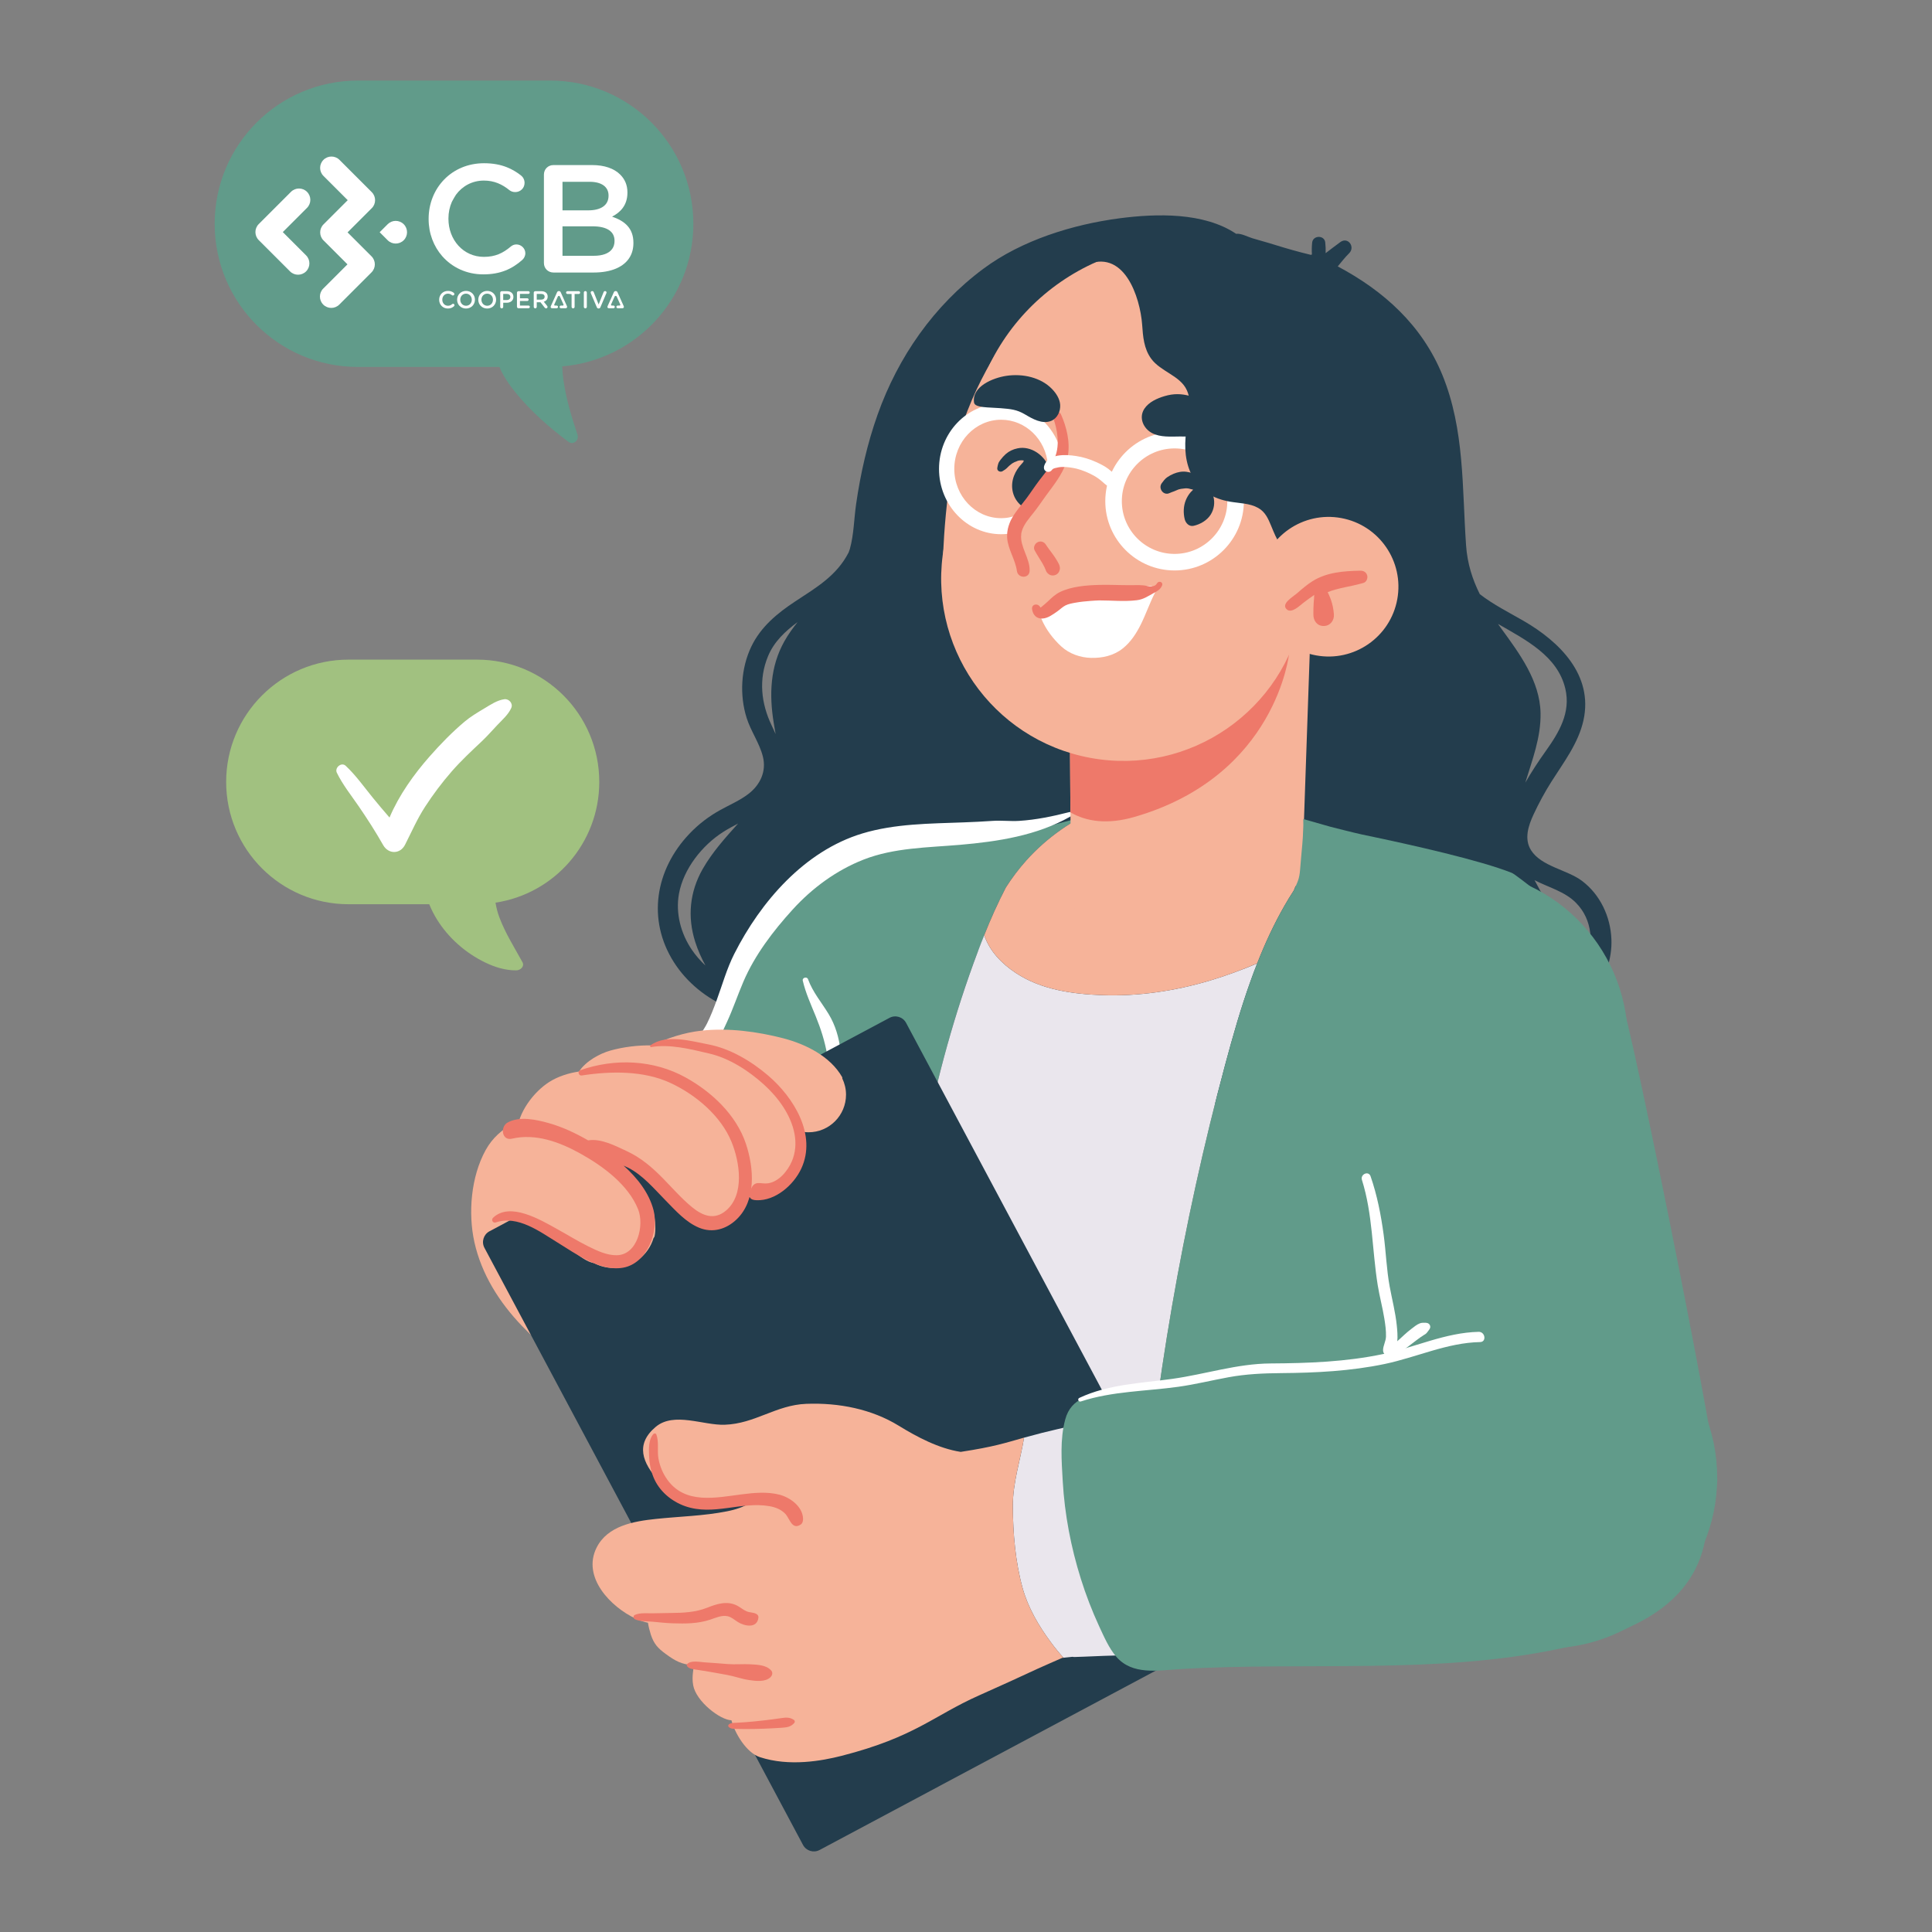
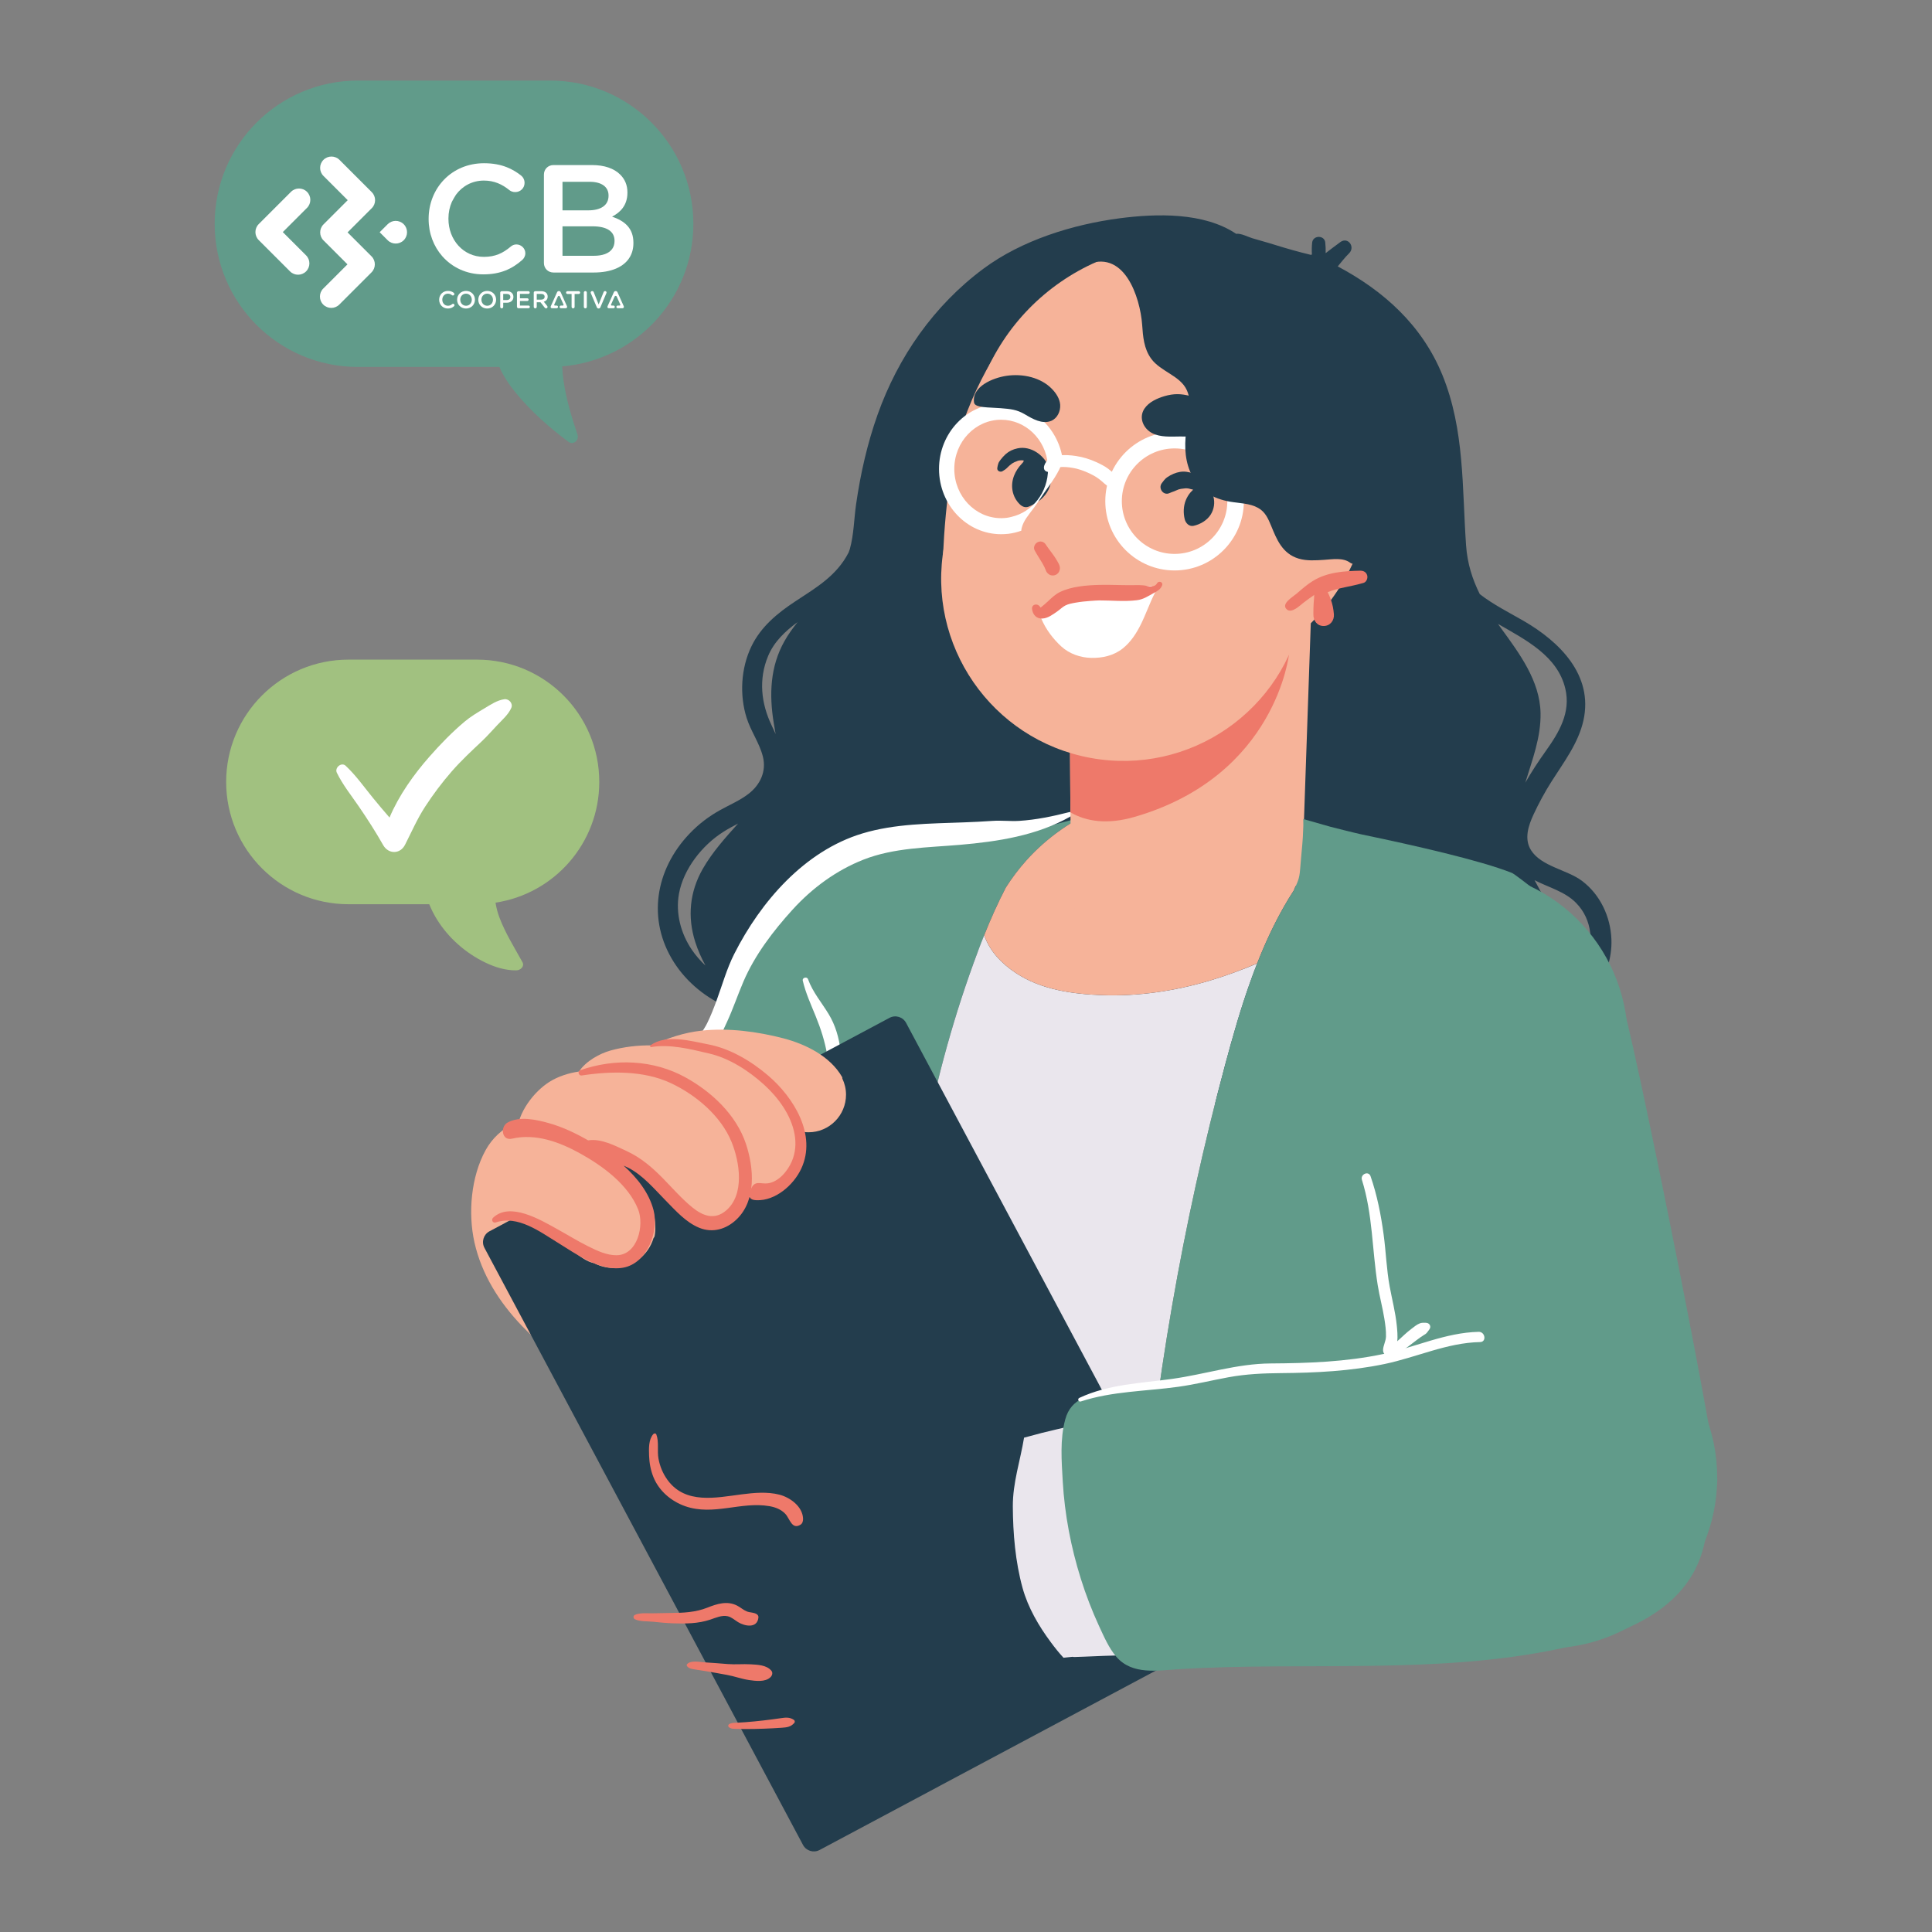
<svg xmlns="http://www.w3.org/2000/svg" viewBox="0 0 900 900">
  <rect x="0" y="0" width="900" height="900" fill="#808080" stroke="none" />
  <g id="a" />
  <g id="b">
    <g id="c">
      <g>
        <rect width="900" height="900" style="fill:none;" />
        <g>
          <path d="M736.915,410.315c-6.9-5.175-18.931-6.682-23.705-14.262-3.307-5.25-1.221-11.471,1.17-16.62,2.439-5.251,5.296-10.515,8.397-15.406,5.714-9.01,12.505-17.828,14.857-28.454,4.686-21.155-11.219-36.693-27.835-46.311-6.823-3.948-14.169-7.599-20.451-12.489-3.44-6.896-5.789-14.196-6.393-22.695-1.889-26.867-.617-53.85-11.024-79.367-9.483-23.243-27.368-39.24-48.762-50.612,1.735-2.082,3.392-4.24,5.319-6.129,2.929-2.929-.501-7.748-4.048-5.242-2.351,1.696-4.626,3.469-6.899,5.203,.039-1.657,0-3.353-.193-5.049-.425-3.431-5.705-3.354-6.091,.116-.193,1.85-.232,3.7-.116,5.551-.193,.039-.308,.076-.424,.192-5.782-1.387-11.487-3.006-17.153-4.779-3.392-1.08-6.861-1.966-10.253-3.007-2.043-.617-5.204-2.351-7.478-2.042-15.072-10.1-37.121-9.444-54.12-7.248-21.894,2.853-45.716,10.215-63.602,23.514-23.051,17.114-39.742,41.09-49.301,67.996-4.78,13.452-7.941,27.446-9.984,41.553-1.002,6.899-1.04,14.262-2.929,21.008-.159,.557-.389,1.08-.573,1.625-5.566,10.84-14.992,16.284-24.897,22.812-8.338,5.495-16.006,11.81-20.416,20.986-4.877,10.148-5.575,22.673-2.173,33.349,1.976,6.201,5.976,11.655,7.552,17.975,1.714,6.87-1.267,13.15-6.742,17.351-3.994,3.065-8.671,5.042-13.051,7.464-5.449,3.013-10.161,6.604-14.458,11.124-15.911,16.736-19.807,40.032-7.196,59.84,5.999,9.421,15.246,16.916,25.566,21.132,.972,.397,1.944,.7,2.917,1.016,1.607,2.645,2.999,5.411,3.938,8.436,2.583,8.249,.578,18.54,6.746,25.402,8.828,9.868,24.978,12.45,37.467,12.181,16.498-.347,32.341-5.32,48.376-8.557,18.349-3.701,36.928-6.091,55.43-8.712,10.947-1.581,21.856-3.469,32.687-5.551,5.975,1.966,11.757,4.433,17.423,7.363,13.03,6.746,24.71,15.804,37.544,22.974,22.319,12.489,46.526,18.271,71.891,12.875,16.652-3.509,33.766-8.828,48.376-17.809,6.476-4.009,13.53-9.521,16.073-17.037,2.275-6.669-.193-13.068-3.7-18.811,2.66-1.851,5.137-3.991,7.35-6.362,.246,.193,.514,.37,.814,.515,8.992,4.326,16.73-7.54,20.441-14.127,4.437-7.875,7.748-16.524,7.377-25.678-.426-10.526-5.236-20.813-13.746-27.194Zm-379.107-104.703c2.804-6.734,8.025-11.602,13.754-15.826-2.242,2.792-4.343,5.693-6.116,8.852-6.707,11.872-7.17,24.94-5.012,38.122,.282,1.716,.586,3.444,.874,5.175-.567-1.303-1.172-2.608-1.803-3.918-4.974-10.317-6.202-21.589-1.697-32.406Zm-35.466,136.909c-5.183-7.611-7.716-17.096-6.043-26.235,2.112-11.535,10.8-22.506,20.557-28.715,2.247-1.43,4.612-2.695,6.982-3.947-6.019,6.695-12.053,13.404-16.514,21.211-6.052,10.678-7.17,22.241-3.469,33.922,1.22,3.835,2.861,7.513,4.781,11.04-2.362-2.209-4.494-4.635-6.293-7.276Zm375.5-151.868c13.024,7.482,27.762,14.961,31.342,30.152,2.633,11.172-2.938,20.404-9.199,29.184-3.3,4.627-6.527,9.527-9.435,14.596,3.24-10.649,7.331-21.089,7.096-32.448-.308-15.033-9.868-27.754-18.386-39.472-.489-.673-.944-1.341-1.419-2.011Zm40.727,159c-1.846,4.574-4.205,8.947-7.246,12.841-.367,.47-.783,.871-1.179,1.299,1.504-4.054,2.299-8.368,2.034-12.856-.733-13.106-8.519-24.901-14.686-36.041-.889-1.61-1.769-3.234-2.632-4.871,6.573,3.399,14.101,5.231,19.364,10.61,7.718,7.888,8.295,19.237,4.345,29.018Z" style="fill:#233d4d;" />
          <path d="M639.615,232.791c-10.004,54.544-51.955,89.887-106.499,79.884-54.544-10.004-90.651-62.329-80.649-116.873,10.004-54.544,62.33-90.651,116.873-80.649,54.544,10.004,80.278,63.094,70.275,117.638Z" style="fill:#f6b399;" />
          <path d="M390.44,523.118c-4.562,16.681-7.309,35.176-16.784,49.964-3.512,5.47-7.201,11.572-13.531,14.027-6.2,2.403-13.236,1.746-19.598,.525-7.311-1.387-14.365-3.783-21.443-6.067-6.454-2.069-14.331-3.578-20.17-7.21-5.831-3.669-5.114-8.799-2.74-14.477,3.241-7.856,6.36-15.7,9.894-23.453,7.796-17.045,15.562-34.137,23.756-51.017,12.503-25.846,24.522-54.006,45.143-74.543,.141-.286,.319-.563,.602-.777,.146-.126,.312-.169,.458-.295,1.652-1.614,3.37-3.174,5.156-4.681,1.028-.921,2.312,.619,1.359,1.557-.723,.79-1.409,1.588-2.132,2.378,6.226,1.664,12.593,13.418,14.517,17.463,6.507,13.834,6.061,29.908,4.342,44.76-1.995,17.395-4.181,34.947-8.828,51.846Z" style="fill:#619b8a;" />
          <path d="M519.389,373.733c-2.159,.771-4.279,1.581-6.283,2.429-13.299,5.55-25.364,13.915-35.001,24.669-3.469,3.893-6.63,8.018-9.444,12.412-4.934,9.483-9.02,19.119-12.836,29.179-21.663,57.281-32.61,118.069-36.542,179.088-2.351,35.887-1.812,72.121,2.505,107.892-3.314,.116-6.321,.193-8.981,.27-7.324,.153-12.18,.116-13.838-.232-12.45-2.505-3.7-160.547-.848-207.535-21.47-14.224-35.694-38.623-35.694-66.339,0-66.995,56.502-69.095,119.796-69.403,2.698,0,25.504-6.855,28.241-6.816,4.356,.038-7.419-6.464-3.102-6.272,4.047,.193,8.056,.386,12.026,.655Z" style="fill:#619b8a;" />
          <path d="M498.14,378.306c-7.671,1.964-15.459,3.595-23.381,4.089-4.15,.259-8.244-.292-12.455,.009-4.428,.316-8.863,.518-13.299,.686-15.795,.598-32.087,.569-47.34,5.184-26.893,8.138-47.314,31.745-59.643,56.136-3.454,6.834-5.525,14.325-8.155,21.495-1.345,3.668-2.752,7.332-4.49,10.834-1.646,3.316-4.171,6.08-5.212,9.634-.702,2.391,1.4,4.742,3.878,3.776,5.508-2.149,8.291-9.038,10.63-14.109,2.84-6.158,4.992-12.601,7.666-18.829,5.313-12.372,13.865-23.56,22.89-33.485,9.136-10.047,20.362-18.31,33.044-23.284,14.185-5.564,29.908-5.599,44.898-6.886,17.548-1.506,35.987-4.301,51.53-13.234,.931-.534,.712-2.341-.561-2.015Z" style="fill:#fff;" />
          <path d="M391.512,489.253c-.675-5.904-2.373-11.701-5.47-16.813-3.307-5.46-7.422-10.217-9.638-16.293-.491-1.346-2.779-.746-2.445,.681,1.341,5.751,3.8,11.094,6.014,16.541,2.409,5.926,4.256,11.647,5.361,17.973,1.029,5.896,1.195,11.747,1.359,17.715,.153,5.567,.697,11.248,3.333,16.258,.5,.951,2.022,.636,1.871-.521-1.548-11.775,.968-23.698-.385-35.541Z" style="fill:#fff;" />
          <path d="M585.65,448.822c-1.04,2.544-2.005,5.127-2.929,7.749-4.704,12.989-8.481,26.327-12.027,39.548-19.89,74.165-32.958,150.062-39.279,226.616-42.594,3.238-84.533,5.783-109.627,6.669-4.317-35.771-4.856-72.005-2.505-107.892,3.893-60.672,14.764-121.114,36.195-178.124,.116-.308,.232-.655,.346-.964,.848-2.273,1.735-4.548,2.66-6.784,2.545,7.478,8.172,13.299,14.802,17.654,11.795,7.786,26.366,9.791,40.243,10.293,16.883,.578,33.612-1.927,49.802-6.708,7.633-2.273,15.033-5.011,22.319-8.056Z" style="fill:#eae6ed;" />
          <path d="M606.196,401.796c-.347,4.664-1.696,8.904-3.469,12.99-1.619,2.505-3.045,4.819-4.356,7.131-4.934,8.635-9.097,17.616-12.721,26.867-7.285,3.083-14.686,5.821-22.319,8.094-16.19,4.781-32.919,7.286-49.802,6.708-13.877-.502-28.448-2.506-40.243-10.293-6.63-4.356-12.258-10.176-14.802-17.654,3.046-7.633,6.361-15.033,10.1-22.241,2.891-4.548,6.052-8.673,9.521-12.566,9.636-10.754,21.702-19.119,35.001-24.669,2.004-.848,4.124-1.658,6.283-2.429,30.375,1.927,59.092,5.975,79.483,8.056,5.011,5.513,7.864,12.528,7.324,20.006Z" style="fill:#f6b399;" />
          <path d="M610.783,285.384l-4.394,127.089-107.353,10.755s-.193-21.625-.385-44.791c-.193-25.325-.386-52.5-.347-55.083l22.203-7.478,90.277-30.492Z" style="fill:#f6b399;" />
          <path d="M600.53,304.35s-5.821,56.972-71.928,76.168c-12.605,3.662-22.396,2.274-29.95-2.082-.193-25.325-.386-52.5-.347-55.083l22.203-7.478,80.023-11.526Z" style="fill:#ee796a;" />
          <path d="M729.082,425.618l-54.042,279c-1.466,5.165-67.843,12.143-135.184,17.461-2.814,.232-5.627,.425-8.442,.655,6.321-76.553,19.389-152.451,39.279-226.616,6.823-25.441,14.532-51.228,27.677-74.202,1.311-2.312,2.736-4.626,4.279-6.977,1.85-4.24,2.657-5.364,3.004-10.028,.54-7.478,1.704-16.068,1.461-23.372l12.83,3.646s11.808,3.002,14.468,3.542c24.477,5.089,55.16,12.065,69.846,17.886,2.197,.848,23.707,18.425,24.825,19.004Z" style="fill:#619b8a;" />
          <path d="M606.813,284.886c-8.456,46.111-52.692,76.635-98.802,68.178-46.111-8.456-76.635-52.692-68.178-98.802,8.456-46.111,52.692-76.635,98.802-68.178,46.111,8.456,76.635,52.692,68.178,98.802Z" style="fill:#f6b399;" />
          <path d="M475.329,148.952c-3.915,3.398-22.714,29.588-29.565,57.968-6.851,28.38-6.761,63.797-6.761,63.797,0,0,73.847-30.088,73.928-35.013,.08-4.925-37.602-86.751-37.602-86.751Z" style="fill:#f6b399;" />
          <path d="M565.277,231.401c-.767-2.986-2.355-5.518-4.649-7.574-.858-.768-1.8-1.558-2.764-2.19-1.54-1.01-3.243-1.583-5.067-1.845-2.1-.302-4.139,.094-6.09,.905-1.063,.443-2.121,1.019-3.061,1.68-.957,.672-1.796,1.818-2.485,2.767-1.708,2.352,.806,5.853,3.584,4.578,.729-.335,1.472-.59,2.226-.86,.684-.245,1.325-.61,2.015-.855,.591-.157,.87-.232,1.149-.277,.606-.096,1.22-.146,1.828-.22,.203-.025,.406-.036,.608-.051,.451,.022,.757,.053,1.062,.098,.437,.144,.772,.235,1.096,.286,.683,.129,.879,.21,1.078,.28-.382,.352-.754,.732-1.139,1.162-.954,1.067-1.721,2.371-2.26,3.691-1.143,2.797-1.232,5.99-.521,8.903,.443,1.804,2.047,3.512,4.111,3.073,3.091-.659,6.336-2.55,8.037-5.303,1.52-2.461,1.964-5.439,1.242-8.245Z" style="fill:#233d4d;" />
          <path d="M488.783,218.121c-2.005-5.898-8.48-10.639-14.841-9.251-2.005,.424-3.854,1.272-5.435,2.66-.886,.81-1.696,1.696-2.428,2.66-.385,.539-.848,1.118-1.04,1.773-.232,.656-.347,1.349-.463,2.043-.232,1.426,1.504,2.159,2.545,1.426,.385-.27,.77-.539,1.194-.771,.502-.346,.887-.771,1.311-1.195,.269-.27,.462-.425,.616-.578,.309-.269,.618-.501,.964-.771,.116-.077,.27-.192,.425-.308,.655-.386,.809-.463,1.002-.54,.462-.193,1.003-.346,1.504-.616,.385-.116,.539-.116,.694-.154,.269-.039,.578-.077,.847-.077,.656,0,.925,.039,1.233,.116-.039,.616-.577,1.118-1.079,1.657-1.464,1.542-2.66,3.392-3.431,5.358-1.812,4.587-.963,9.829,2.621,13.337,1.196,1.156,2.583,1.734,4.202,1.118,3.97-1.542,7.44-4.202,9.29-8.056,1.465-3.083,1.388-6.669,.27-9.829Z" style="fill:#233d4d;" />
          <path d="M491.389,203.153c-5.019-9.007-14.344-15.099-25.023-15.099-15.946,0-28.937,13.642-28.937,30.384,0,16.78,12.992,30.42,28.937,30.42,1.14,0,2.243-.075,3.346-.186,2.1-.262,4.13-.748,6.051-1.458,0-.448,.071-.896,.214-1.383,.818-3.252,3.204-5.979,5.09-8.521,1.887-2.467,3.524-5.083,5.304-7.661,3.204-4.597,6.977-9.418,8.756-15.061-.499-4.111-1.816-7.997-3.738-11.436Zm-20.111,37.596c-1.566,.449-3.204,.636-4.912,.636-12.03,0-21.818-10.277-21.818-22.946,0-12.632,9.788-22.909,21.818-22.909,11.39,0,20.752,9.156,21.748,20.779,.071,.71,.107,1.42,.107,2.131,0,10.913-7.226,20.031-16.943,22.311Z" style="fill:#fff;" />
          <path d="M547.165,201.181c-17.797,0-32.279,14.482-32.279,32.279s14.482,32.279,32.279,32.279,32.279-14.482,32.279-32.279-14.482-32.279-32.279-32.279Zm0,56.849c-13.547,0-24.57-11.022-24.57-24.57s11.022-24.57,24.57-24.57,24.57,11.022,24.57,24.57-11.022,24.57-24.57,24.57Z" style="fill:#fff;" />
-           <path d="M497.417,212.532c-.193,1.002-.424,1.927-.732,2.89-1.927,5.82-6.013,10.793-9.483,15.535-1.927,2.659-3.7,5.357-5.743,7.901-2.043,2.622-4.627,5.435-5.513,8.789-.154,.501-.232,.964-.232,1.426-.617,5.666,4.125,11.063,3.932,16.806-.115,3.778-5.473,3.624-5.936,.077-.771-5.397-4.124-9.944-4.548-15.38-.039-.887-.039-1.812,.077-2.737,.232-1.967,.848-3.74,1.619-5.435,1.889-3.739,4.818-6.977,7.247-10.176,2.043-2.738,3.893-5.628,5.975-8.365,1.657-2.197,3.469-4.356,5.011-6.669,.462-.616,.887-1.271,1.272-1.927,2.082-3.546,2.621-7.593,2.275-11.641-.232-3.007-1.003-6.052-1.966-8.828-.887-2.583,2.543-4.162,3.623-1.657,2.583,5.859,4.318,12.875,3.122,19.389Z" style="fill:#ee796a;" />
          <path d="M492.045,260.6c-.506-.85-1.068-1.667-1.649-2.467-1.143-1.579-2.361-3.104-3.418-4.744-.375-.583-1.31-1.071-1.989-1.119-.648-.045-1.24,.076-1.803,.405-1.161,.68-1.925,2.365-1.233,3.656,1.105,2.064,2.41,4.009,3.611,6.015,.347,.607,.686,1.218,.985,1.85,.164,.346,.317,.696,.459,1.05,.072,.178,.133,.359,.204,.537,.282,.702,.672,1.156,1.254,1.635,.887,.73,2.229,.835,3.264,.398,1.114-.47,1.827-1.492,1.997-2.67,.234-1.619-.89-3.218-1.681-4.547Z" style="fill:#ee796a;" />
          <path d="M538.007,276.172c-2.468,4.819-4.202,9.945-6.591,14.763-2.12,4.202-4.664,8.172-8.404,11.14-4.201,3.354-9.443,4.51-14.724,4.395-5.011-.116-10.1-1.889-13.838-5.281-3.777-3.431-7.324-8.095-9.29-12.836-.539-1.272,.039-3.161,1.465-3.623,.733-.232,1.503-.425,2.236-.579,5.975-4.779,13.684-6.629,21.161-7.709,4.394-.617,8.712-1.118,13.029-2.004,4.279-.848,8.596-1.735,12.991-1.466,1.426,.077,2.62,1.889,1.966,3.2Z" style="fill:#fff;" />
          <path d="M538.973,271.763c-.944,1.739-3.218,1.503-4.738,1.175-2.417-.521-4.916-.367-7.368-.345-4.892,.045-9.783-.252-14.677-.127-5.951,.153-13.103,.69-18.503,3.366-2.092,1.037-3.831,2.673-5.495,4.274-.915,.881-1.886,1.644-2.847,2.466-.143,.123-.428,.353-.654,.452-1.149-2.309-4.21-1.595-3.919,.684,.341,2.655,2.014,4.566,4.812,4.43,2.604-.127,4.947-1.943,7.005-3.372,1.226-.854,2.363-2.022,3.695-2.708,1.465-.755,3.257-1.046,4.863-1.333,2.217-.396,4.464-.616,6.709-.787,1.486-.112,3.494-.242,4.242-.244,5.817-.013,11.656,.631,17.464-.086,3.09-.383,5.07-1.807,7.665-3.214,1.703-.922,3.402-1.768,4.129-3.698,.596-1.584-1.619-2.343-2.384-.934Z" style="fill:#ee796a;" />
          <path d="M581.255,209.644c-.165,2.174-1.77,4.051-3.91,4.349-2.635,.341-5.763-2.303-7.162-4.989-.288-.214-.577-.426-.906-.598-2.346-1.151-4.651-2.345-7.121-3.24-4.363-1.578-7.821-1.92-12.595-1.834-4.157,.042-8.973,.426-12.801-1.535-4.075-2.089-6.421-7.122-3.704-11.344,2.099-3.198,6.009-4.904,9.466-5.928,4.199-1.237,7.821-1.194,12.06,0,5.639,1.621,10.824,5.117,15.188,9.084,3.293,3.028,6.668,6.525,9.261,10.235,1.194,1.662,2.388,3.667,2.223,5.8Z" style="fill:#233d4d;" />
          <path d="M493.871,188.594c.192,2.969-1.272,6.205-4.126,7.441-4.188,1.749-8.74-.905-12.278-2.999-3.87-2.291-6.712-2.503-11.402-2.89-5.386-.445-11.959-.08-12.324-2.636-1.071-7.5,8.803-11.467,14.972-12.416,7.675-1.182,16.225,.721,21.42,6.177,1.889,1.966,3.547,4.511,3.74,7.324Z" style="fill:#233d4d;" />
          <path d="M633.6,261.557c-.872,1.325-3.331,1.54-4.602,.609-3.372-2.542-8.29-1.612-12.296-1.361-3.848,.251-7.934,.538-11.703-.572-7.695-2.293-10.313-9.095-12.852-15.29-1.348-3.223-2.697-6.482-6.069-8.344-3.887-2.184-8.727-2.149-13.089-2.901-7.855-1.36-13.805-4.976-17.375-11.529-3.61-6.517-3.967-13.893-3.055-21.018,.834-6.23,3.095-13.285,.318-19.372-3.054-6.803-12.179-8.629-16.581-14.645-3.491-4.763-3.848-10.42-4.244-15.971-.913-12.318-8.251-36.345-27.093-27.321-1.15,.573-2.261-.466-2.261-1.432-.317-.394-.437-.895-.118-1.432,3.887-6.695,12.018-7.126,19.437-8.414,11.86-2.041,23.047-3.08,35.106-2.865,20.032,.394,38.596,4.225,54.383,15.898,14.281,10.564,25.785,24.887,32.487,40.462,13.09,30.508,7.973,67.639-10.393,95.497Z" style="fill:#233d4d;" />
-           <path d="M650.902,279.18c-3.24,17.665-20.187,29.36-37.852,26.12-17.665-3.24-29.36-20.186-26.12-37.852,3.24-17.665,20.186-29.359,37.852-26.12,17.666,3.24,29.36,20.187,26.121,37.852Z" style="fill:#f6b399;" />
          <path d="M636.88,268.005c-.454-1.536-1.741-2.185-3.269-2.154-7.635,.158-15.408,.697-22.066,4.804-2.74,1.69-5.147,3.833-7.58,5.925-1.649,1.419-7.455,4.76-4.506,7.321,2.281,1.982,5.996-1.786,7.761-3.127,1.628-1.239,3.281-2.473,4.989-3.615,.015,1.185-.161,2.462-.239,3.475-.149,1.95-.139,3.909-.148,5.658-.016,2.865,1.739,5.37,4.86,5.323,2.99-.045,4.928-2.587,4.697-5.467-.195-2.43-.626-4.644-1.448-6.944-.407-1.138-.932-2.245-1.442-3.354,5.094-2.041,10.698-2.591,15.972-4.11,.244-.07,.492-.129,.734-.203,1.4-.431,2.068-2.236,1.685-3.533Z" style="fill:#ee796a;" />
          <circle cx="678.689" cy="484.764" r="79.609" transform="translate(50.963 1033.923) rotate(-76.718)" style="fill:#619b8a;" />
          <path d="M389.171,518.896c-.115,10.6-6.243,19.736-13.529,27.329,0,22.627-12.759,45.717-27.523,61.752-17.962,19.543-44.791,38.238-72.584,30.837-12.758-3.43-23.359-11.718-32.34-21.085-10.562-11.024-18.849-24.053-22.203-39.086-3.007-13.607-1.581-30.452,5.204-42.825,3.199-5.82,7.556-9.444,13.222-12.798,5.512-3.315,10.754-6.861,16.498-9.79,11.371-5.783,23.051-11.526,34.923-16.19,5.049-1.966,10.446-3.585,15.958-4.51,8.095-2.969,16.537-4.934,25.518-5.435,21.471-1.156,57.165,3.276,56.856,31.801Z" style="fill:#f6b399;" />
          <path d="M292.473,504.637h211.219c3.148,0,5.705,2.556,5.705,5.705v315.267c0,3.148-2.556,5.705-5.705,5.705h-211.219c-3.148,0-5.704-2.556-5.704-5.704V510.341c0-3.148,2.556-5.704,5.704-5.704Z" transform="translate(-267.572 266.025) rotate(-28.082)" style="fill:#233d4d;" />
          <path d="M719.636,752.796c-37.432,27.479-94.24,15.608-138.818,17.139-25.354,.851-50.745,.616-76.087,1.817-2.205,.109-3.466,.151-4.168,.14-1.087,.001-.809-.078-.74-.115-.14,.004-.978,.103-4.402,.463-2.109-2.278-4.049-4.703-5.886-7.2-5.654-7.593-10.638-16.121-13.191-25.326-3.355-12.227-4.46-25.302-4.533-37.921-.059-11.147,3.49-21.363,5.234-32.079,.869-.239,1.772-.48,2.745-.723,3.334-.953,7.332-1.964,12.48-3.154,26.999-6.164,53.907-12.922,81.113-18.147,41.662-7.989,87.846-7.646,127.067,12.985,8.458,4.415,16.018,10.331,22.323,17.482,6.163,7.085,12.207,15.857,13.264,25.428,2.053,18.337,.019,37.127-16.404,49.213Z" style="fill:#eae6ed;" />
-           <path d="M495.422,772.239c-.175,.005-.349,.046-.559,.053-3.834,1.706-7.706,3.344-11.366,5.01-9.079,4.195-18.159,8.392-27.348,12.451-21.417,9.519-29.781,19.37-64.019,28.162-9.316,2.381-24.44,5.132-38.194,.616-6.274-2.069-11.701-11.247-13.197-17.157-5.298-.138-16.493-8.808-17.832-16.335-.822-4.635,.515-7.66,.039-9.292-5.589-.444-8.377-2.034-12.797-5.251-3.702-2.716-5.52-4.652-6.965-9.021-.548-1.734-1.033-3.612-1.342-5.53-1.942-.425-3.855-1.028-5.708-1.912-11.611-5.395-25.118-19.28-18.219-33.08,5.126-10.233,17.362-12.292,27.598-13.372,11.004-1.176,22.356-1.381,33.222-3.569,3.901-.762,7.889-2.053,11.286-4.27-1.914-.602-3.925-.991-6.137-1.092-7.162-.286-14.29,1.462-21.414,.228-6.277-1.087-11.578-4.45-15.767-9.148-7.36-8.273-10.944-16.913-1.226-25.057,8.526-7.122,22.192-.605,32.136-.974,14.148-.475,23.833-9.193,37.978-9.738,15.336-.584,30.509,2.493,43.036,10.172,8.556,5.252,18.623,10.629,28.913,12.211,15.521-2.378,20.478-4.088,29.507-6.634-1.744,10.716-5.293,20.932-5.234,32.079,.073,12.619,1.178,25.694,4.533,37.921,2.553,9.205,7.537,17.732,13.191,25.326,1.836,2.498,3.776,4.922,5.886,7.2Z" style="fill:#f6b399;" />
          <circle cx="720.32" cy="688.291" r="79.609" style="fill:#619b8a;" />
          <path d="M394.111,509.919c0,9.714-7.825,17.538-17.461,17.538-1.311,0-2.583-.154-3.816-.424,2.351,8.828,2.143,16.771-4.912,23.098-5.228,4.688-13.877,9.494-21.545,6.938-1.244-.414-3.533,9.012-4.728,8.742-3.585,3.97-6.36,3.662-12.065,3.662-6.437,0-10.716-4.356-14.263-9.136-5.55-3.777-10.022-8.749-14.956-13.876-6.244-6.399-17.038-9.329-25.556-12.104-.925-.27-1.812-.462-2.698-.694,8.75,4.895,16.691,11.217,23.629,18.58,2.043,2.158,3.932,4.51,5.551,6.977,2.505,3.315,3.97,7.401,3.97,11.95,.077,1.541,0,3.083-.308,4.664-.077,.385-.269,.655-.501,.887-2.428,8.094-9.829,13.953-18.618,13.953-3.315,0-6.399-.847-9.136-2.274-3.161-.463-6.746-3.316-8.943-4.973-4.201-3.161-7.478-8.943-12.296-11.024-4.009-1.735-8.827-5.513-13.067-6.476-4.124-.964-8.596,3.777-11.679,.733-6.206-6.168-7.902-15.766-5.513-24.015,1.156-4.125,3.238-8.094,6.707-10.562,1.041-.733,8.827-3.276,8.865-4.317,.347-9.406,7.903-19.196,15.15-23.783,4.047-2.544,8.943-4.124,13.799-4.818,3.239-4.934,9.792-8.442,14.687-9.792,6.129-1.696,12.721-2.505,19.312-2.39,7.285-3.43,14.956-5.975,23.051-6.862,12.528-1.387,26.057,.425,38.238,3.585,10.37,2.737,21.741,8.327,27.291,18.04,.116,.231,.116,.424,.077,.654,1.08,2.275,1.734,4.819,1.734,7.517Z" style="fill:#f6b399;" />
          <path d="M599.081,497.18c1.461,17.529,51.125,238.097,58.428,239.558,7.303,1.461,146.071-18.015,142.42-48.447-3.652-30.432-40.17-211.56-44.552-221.786-4.382-10.225-18.99-20.45-18.99-20.45l-137.306,51.125Z" style="fill:#619b8a;" />
          <path d="M794.329,717.264c-5.957,32.139-37.401,44.288-67.192,50.636-57.972,12.352-119.368,6.086-177.682,9.648-10.099,.617-21.933,2.853-29.372-5.705-3.547-4.086-5.82-9.483-8.095-14.339-3.276-7.131-6.129-14.494-8.48-22.011-4.626-14.725-7.555-29.99-8.442-45.447-.539-9.444-1.349-19.581,1.156-28.794,2.737-10.214,11.757-11.679,21.085-13.029,13.645-1.966,26.905-5.397,40.359-8.249,12.318-2.598,24.881-3.721,37.231-5.925,11.779-2.103,22.852-7.388,34.331-11.334,28.667-9.854,64.145-19.364,93.302-6.486,19.544,8.635,35.001,24.516,44.021,43.828,9.483,20.39,31.865,35.154,27.779,57.206Z" style="fill:#619b8a;" />
          <path d="M688.814,620.418c-15.513,.351-29.551,7.185-44.531,10.353-17.243,3.647-34.83,4.262-52.396,4.379-15.682,.105-30.39,5.024-45.797,7.18-14.693,2.056-29.618,2.469-43.282,8.855-1.066,.499-.391,2.025,.704,1.665,14.547-4.788,30.366-4.729,45.417-6.838,7.85-1.1,15.543-3.002,23.333-4.432,8.228-1.512,16.268-1.865,24.621-1.932,16.108-.128,32.263-.934,48.07-4.233,14.971-3.124,29.061-9.92,44.549-10.229,3.093-.061,2.381-4.838-.689-4.768Z" style="fill:#fff;" />
          <path d="M664.349,616.213c-.915-.06-2.036-.078-2.903,.244-1.416,.527-2.782,1.674-3.975,2.589-1.161,.89-2.284,1.821-3.356,2.816-1.233,1.143-2.461,2.295-3.741,3.387-.591,.503-1.194,.994-1.815,1.462-.338,.254-.697,.484-1.01,.768-.474,.431-.694,.926-.903,1.508-.398,1.106,.304,2.146,1.418,2.352,.879,.164,1.607,.053,2.388-.393,.77-.441,1.531-.901,2.275-1.387,1.214-.796,2.385-1.654,3.55-2.518,2.365-1.755,4.628-3.656,7.133-5.212,.085-.053,.473-.281,.024-.017,.288-.17,.582-.316,.834-.539,.37-.329,.641-.712,.931-1.106,.531-.721,1.202-1.356,1.053-2.344-.145-.957-.972-1.55-1.901-1.61Z" style="fill:#fff;" />
          <path d="M650.681,617.533c-.616-6.162-2.197-12.156-3.32-18.232-1.466-7.931-1.716-16.116-2.8-24.113-1.254-9.25-3.035-18.412-6.098-27.247-.93-2.682-4.856-.942-4.023,1.7,5.053,16.025,4.713,32.615,7.353,49.03,.847,5.261,2.262,10.418,3.103,15.683,.433,2.716,.83,5.495,.75,8.252-.064,2.245-1.339,4.252-1.364,6.337-.021,1.769,1.451,2.981,3.183,2.379,4.511-1.565,3.573-10.213,3.216-13.79Z" style="fill:#fff;" />
          <path d="M347.486,532.851c-4.487-13.486-15.9-24.171-28.083-30.916-15.029-8.322-33.051-9.017-49.117-3.377-1.385,.486-.737,2.662,.681,2.445,13.537-2.071,28.889-2.367,41.515,3.551,11.667,5.466,23.31,15.211,28.286,27.363,3.841,9.383,6.238,24.598-2.579,32.029-5.395,4.547-10.824,2.468-15.748-1.553-4.862-3.972-9.098-8.857-13.485-13.337-5.201-5.314-10.411-9.798-17.207-12.927-5.272-2.427-11.775-5.882-17.774-4.904-5.778-3.325-11.878-6.218-18.251-8.016-5.777-1.63-13.743-3.42-19.32-.252-3.501,1.99-2.649,8.582,2.083,7.482,11.088-2.577,22.286,1.589,31.962,6.983,10.438,5.819,22.186,14.42,26.799,25.899,2.977,7.404-.205,21.246-9.938,21.416-4.587,.081-9.176-2.106-13.185-4.092-5.103-2.529-9.942-5.55-14.928-8.295-7.428-4.088-21.584-12.597-29.487-5.091-1.05,.997-.136,2.667,1.282,2.191,10.233-3.434,20.434,4.266,28.721,9.358,8.576,5.271,19.815,13.62,30.547,11.729,11.175-1.968,16.783-16.79,14.193-26.785-2.086-8.051-7.527-14.991-13.951-20.76,.756,.346,1.532,.669,2.264,1.046,6.762,3.477,11.988,9.783,17.249,15.123,4.674,4.742,9.43,10.219,15.738,12.794,6.201,2.532,12.521,.683,17.278-3.819,9.383-8.882,8.19-24.058,4.456-35.283Z" style="fill:#ee796a;" />
          <path d="M357.791,500.999c-7.839-6.683-17.657-12.556-27.872-14.491-8.091-1.534-19.584-4.922-26.91,.455-.362,.266-.1,.88,.341,.804,8.782-1.501,18.396,.999,26.967,2.984,9.424,2.182,18.439,8.039,25.546,14.474,6.58,5.958,12.599,14.087,14.256,22.982,.81,4.345,.478,8.784-1.282,12.859-1.899,4.396-6.076,9.491-11.132,10.17-3.386,.455-6.129-1.65-7.881,2.69-1.613,3.996-.26,5.054,2.505,5.176,8.855,.395,17.322-7.034,20.894-14.632,7.429-15.805-3.558-33.35-15.431-43.471Z" style="fill:#ee796a;" />
          <path d="M519.069,220.684c.703,.165-.27-.317,.047-.043-.304-.263-.674-.476-.992-.73-.629-.503-1.227-1.046-1.872-1.528-1.679-1.255-3.645-2.244-5.548-3.108-3.012-1.368-6.21-2.369-9.485-2.858-4.743-.709-13.006-1.219-14.813,4.62-.254,.821-.105,1.877,.681,2.387,.304,.197,.562,.313,.926,.383,.746,.142,1.555-.244,1.94-.796,.431-.615,.87-.762,1.513-.944,1.06-.298,2.185-.516,3.453-.543,2.137-.045,4.81,.371,6.65,.817,2.442,.592,5.622,1.903,8.053,3.273,1.462,.824,2.765,1.787,4.015,2.898,1.165,1.037,2.343,2.109,3.818,2.684,1.891,.737,4.005-.392,4.488-2.342,.526-2.119-.901-3.707-2.873-4.168Z" style="fill:#fff;" />
          <path d="M230.828,420.49c.385,2.352,.963,4.664,1.85,6.978,2.737,7.285,6.978,13.953,10.716,20.776,1.079,2.005-1.04,3.777-2.853,3.777-5.011,.077-9.984-1.464-14.455-3.623-9.136-4.394-17.23-11.487-22.55-20.122-1.311-2.082-2.544-4.509-3.584-7.054h-37.626c-31.454,0-56.972-25.518-56.972-56.972s25.518-56.972,56.972-56.972h59.906c31.454,0,56.933,25.518,56.933,56.972,0,28.524-20.969,52.115-48.337,56.239Z" style="fill:#a1c180;" />
          <path d="M261.896,170.669c.077,2.12,.27,4.24,.579,6.361,1.195,8.673,3.777,17.192,6.553,25.478,.809,2.506-1.889,5.012-4.202,3.316-8.981-6.669-17.538-14.262-24.631-22.935-2.93-3.624-5.705-7.594-7.556-11.95h-65.915c-36.851,0-66.725-29.835-66.725-66.686s29.874-66.724,66.725-66.724h89.583c36.851,0,66.686,29.873,66.686,66.724,0,34.923-26.867,63.563-61.097,66.416Z" style="fill:#619b8a;" />
          <path d="M234.932,325.731c-3.344,.437-6.496,2.597-9.349,4.302-3.136,1.874-6.366,3.79-9.165,6.147-5.843,4.917-11.272,10.51-16.312,16.237-7.315,8.312-14.236,17.979-18.653,28.427-2.643-3.043-5.25-6.115-7.807-9.261-4.07-5.006-7.899-10.444-12.619-14.855-1.982-1.853-5.244,.908-4.12,3.226,2.728,5.625,6.797,10.676,10.317,15.828,3.997,5.85,7.771,11.712,11.26,17.881,2.44,4.314,7.918,4.347,10.197-.136,3.054-6.005,5.677-12.077,9.365-17.748,3.735-5.742,7.864-11.247,12.37-16.407,4.349-4.982,9.127-9.434,13.935-13.959,2.575-2.422,4.922-5.124,7.354-7.692,2.298-2.428,5.084-4.826,6.46-7.912,.945-2.119-1.077-4.361-3.235-4.078Z" style="fill:#fff;" />
          <path d="M352.309,751.82c-1.489-.786-2.951-.57-4.426-1.167-1.59-.643-2.962-1.906-4.496-2.692-4.611-2.363-9.353-.854-13.873,.943-5.489,2.181-11.215,2.441-17.074,2.48-2.782,.018-5.561,.082-8.341,.149-2.66,.065-5.848-.349-8.312,.721-.931,.404-.863,1.697,.027,2.093,2.448,1.087,5.689,.851,8.344,1.119,3.098,.314,6.181,.622,9.295,.731,5.905,.207,11.745,.177,17.395-1.712,2.529-.846,5.444-2.209,8.164-1.574,1.815,.424,3.223,1.764,4.772,2.721,3.182,1.966,8.996,3.066,9.521-2.16,.076-.763-.358-1.314-.995-1.651Z" style="fill:#ee796a;" />
          <path d="M359.301,778.247c-2.241-2.649-6.384-2.755-9.611-2.947-3.552-.211-7.107,.168-10.666-.115-3.532-.281-7.062-.572-10.6-.784-2.339-.14-6.701-1.14-8.395,.883-.204,.243-.148,.576,.007,.82,.764,1.2,2.475,1.404,3.787,1.615,1.615,.259,3.235,.479,4.849,.745,3.385,.559,6.759,1.186,10.134,1.801,3.378,.616,6.658,1.858,10.052,2.36,3.085,.456,7.619,1.06,10.057-1.316,.817-.796,1.218-2.084,.388-3.064Z" style="fill:#ee796a;" />
          <path d="M369.848,801.199c-2.053-1.386-3.9-1.129-6.252-.785-2.65,.389-5.307,.735-7.967,1.04-2.78,.32-5.565,.595-8.355,.806-1.419,.107-2.841,.197-4.263,.263-1.323,.06-2.366-.04-3.471,.752-.449,.321-.397,.998,.011,1.317,1.073,.838,2.186,.752,3.503,.792,1.346,.041,2.692,.06,4.039,.063,2.952,.007,5.905-.055,8.855-.164,2.699-.1,5.396-.239,8.09-.424,2.435-.166,4.353-.346,6.007-2.292,.331-.39,.221-1.088-.197-1.371Z" style="fill:#ee796a;" />
          <path d="M363.071,696.273c-5.645-1.454-11.826-.882-17.54-.147-11.976,1.54-26.257,4.775-34.613-6.761-2.119-2.925-3.53-6.332-4.176-9.879-.673-3.688,.33-7.773-.988-11.238-.238-.624-1.038-.625-1.427-.174-2.252,2.613-2.063,6.733-1.958,10.031,.109,3.406,.747,6.814,2.022,9.982,2.594,6.447,8.319,11.301,14.805,13.563,13.166,4.591,25.996-2.291,39.208-.025,2.776,.476,5.515,1.528,7.47,3.632,2.043,2.202,3.011,7.514,7.046,4.998,.982-.613,1.23-1.865,1.177-2.914-.286-5.635-6.069-9.792-11.025-11.068Z" style="fill:#ee796a;" />
        </g>
      </g>
      <g>
        <g>
          <path d="M143.017,89.366c-2.061-2.063-5.406-2.063-7.467,0l-14.976,14.975c-.006,.007-.009,.015-.018,.022-.006,.007-.015,.011-.022,.018-2.061,2.062-2.061,5.406,0,7.468l14.578,14.577c2.061,2.063,5.406,2.063,7.47,0,2.061-2.062,2.061-5.406,0-7.468l-10.845-10.843,11.28-11.28c2.064-2.063,2.064-5.406,0-7.469Z" style="fill:#fff;" />
          <path d="M173.161,97.001c.006-.006,.015-.01,.022-.017,2.061-2.062,2.061-5.406,0-7.468l-15.041-15.042c-2.064-2.063-5.409-2.063-7.47,0-2.061,2.062-2.061,5.406,0,7.468l11.308,11.307-11.271,11.271-.003,.002v.002l-.006,.006c-2.064,2.063-2.064,5.406,0,7.469,.025,.027,.059,.044,.086,.071l11.076,11.076-11.283,11.28c-2.061,2.062-2.061,5.406,0,7.469,2.064,2.063,5.409,2.063,7.47,0l14.976-14.975,.018-.025c.006-.006,.015-.01,.018-.016,2.064-2.062,2.064-5.406,0-7.468l-11.154-11.155,11.234-11.233,.018-.024Z" style="fill:#fff;" />
          <path d="M188.067,104.446l-.077-.076c-2.067-1.985-5.347-1.968-7.383,.068l-3.743,3.742,3.733,3.735c2.061,2.062,5.406,2.062,7.47,0,2.061-2.063,2.061-5.407,0-7.469Z" style="fill:#fff;" />
        </g>
        <g>
          <g>
            <path d="M285.129,100.921c3.718-1.931,7.151-5.148,7.151-11.155v-.143c0-3.362-1.144-6.079-3.361-8.296-2.86-2.86-7.366-4.433-13.087-4.433h-18.02c-2.502,0-4.433,1.93-4.433,4.433v41.189c0,2.504,1.931,4.434,4.433,4.434h8.239l.004,.001h10.494c8.049,0,14.124-2.496,16.884-7.245h.001c1.063-1.831,1.636-3.997,1.636-6.485v-.143c0-6.793-4.077-10.154-9.941-12.157Zm-23.097-2.932v-13.3h12.657c5.65,0,8.797,2.431,8.797,6.364v.143c0,4.576-3.791,6.793-9.44,6.793h-12.014v-.001Zm24.242,14.302c0,1.465-.392,2.699-1.119,3.704h-.001c-1.508,2.083-4.481,3.162-8.534,3.162h-14.588v-13.73h13.944c6.937,0,10.298,2.503,10.298,6.721v.143Z" style="fill:#fff;" />
            <path d="M240.575,113.864c-1.073,0-2.003,.43-2.647,1.001l-.002,.003c-3.647,3.073-7.222,4.789-12.512,4.789-9.583,0-16.518-7.937-16.518-17.735v-.143c0-2.789,.569-5.42,1.601-7.759h-.001l.005-.009,0-.001,.007-.012c.614-1.169,1.244-2.251,1.885-3.262l.008-.013,.004-.005c2.959-4.029,7.573-6.6,13.008-6.6,4.79,0,8.51,1.717,11.942,4.505,.571,.43,1.43,.859,2.645,.859,2.432,0,4.362-1.86,4.362-4.292,0-1.571-.787-2.788-1.716-3.503-1.982-1.528-4.117-2.83-6.575-3.8l-.007-.002c-2.951-1.163-6.37-1.847-10.581-1.847-15.158,0-25.814,11.656-25.814,25.886v.143c0,6.676,2.349,12.705,6.324,17.247l.001,.001c4.581,5.234,11.322,8.495,19.133,8.495,8.081,0,13.443-2.574,18.162-6.721,.787-.717,1.431-1.789,1.431-3.147,0-2.216-1.931-4.077-4.147-4.077Z" style="fill:#fff;" />
          </g>
          <g>
            <path d="M204.575,139.642v-.022c0-2.258,1.689-4.104,4.094-4.104,1.225,0,2.03,.363,2.721,.895,.148,.115,.273,.306,.273,.556,0,.386-.306,.681-.693,.681-.193,0-.328-.068-.42-.136-.543-.442-1.134-.715-1.894-.715-1.506,0-2.618,1.247-2.618,2.8v.024c0,1.552,1.1,2.811,2.618,2.811,.839,0,1.406-.272,1.986-.759,.102-.092,.249-.159,.419-.159,.351,0,.657,.294,.657,.646,0,.215-.102,.386-.227,.498-.748,.658-1.598,1.065-2.879,1.065-2.313,0-4.037-1.802-4.037-4.081" style="fill:#fff;" />
            <path d="M212.942,139.642v-.022c0-2.234,1.723-4.104,4.161-4.104s4.139,1.847,4.139,4.081v.024c0,2.234-1.723,4.104-4.161,4.104s-4.139-1.847-4.139-4.081m6.837,0v-.022c0-1.543-1.122-2.824-2.699-2.824s-2.677,1.259-2.677,2.8v.024c0,1.541,1.123,2.811,2.699,2.811s2.676-1.248,2.676-2.789" style="fill:#fff;" />
            <path d="M222.805,139.642v-.022c0-2.234,1.722-4.104,4.161-4.104s4.139,1.847,4.139,4.081v.024c0,2.234-1.723,4.104-4.161,4.104s-4.139-1.847-4.139-4.081m6.837,0v-.022c0-1.543-1.122-2.824-2.698-2.824s-2.677,1.259-2.677,2.8v.024c0,1.541,1.122,2.811,2.699,2.811s2.676-1.248,2.676-2.789" style="fill:#fff;" />
            <path d="M233.019,136.353c0-.397,.306-.703,.703-.703h2.428c1.859,0,3.016,1.054,3.016,2.653v.023c0,1.78-1.43,2.71-3.175,2.71h-1.575v1.916c0,.385-.306,.692-.693,.692-.397,0-.703-.307-.703-.692v-6.599Zm3.017,3.424c1.054,0,1.712-.589,1.712-1.417v-.022c0-.93-.67-1.418-1.712-1.418h-1.621v2.858h1.621Z" style="fill:#fff;" />
            <path d="M240.82,142.884v-6.531c0-.397,.306-.704,.703-.704h4.615c.341,0,.624,.283,.624,.624,0,.351-.283,.624-.624,.624h-3.923v2.063h3.413c.34,0,.624,.283,.624,.635,0,.34-.284,.611-.624,.611h-3.413v2.133h3.98c.339,0,.624,.284,.624,.623,0,.352-.284,.624-.624,.624h-4.672c-.397,0-.703-.307-.703-.703" style="fill:#fff;" />
            <path d="M248.642,136.353c0-.397,.307-.703,.703-.703h2.834c.999,0,1.781,.295,2.291,.793,.419,.432,.658,1.021,.658,1.712v.022c0,1.271-.737,2.042-1.803,2.37l1.518,1.916c.137,.17,.228,.318,.228,.533,0,.386-.329,.646-.67,.646-.317,0-.52-.148-.68-.362l-1.928-2.461h-1.757v2.131c0,.386-.307,.692-.691,.692-.396,0-.703-.306-.703-.692v-6.599Zm3.436,3.232c.998,0,1.633-.522,1.633-1.327v-.022c0-.851-.612-1.316-1.644-1.316h-2.03v2.665h2.041Z" style="fill:#fff;" />
            <path d="M266.271,136.943h-1.927c-.363,0-.647-.295-.647-.646,0-.352,.284-.646,.647-.646h5.272c.352,0,.635,.294,.635,.646,0,.351-.282,.646-.635,.646h-1.939v6.01c0,.384-.317,.691-.703,.691s-.704-.307-.704-.691v-6.01Z" style="fill:#fff;" />
            <path d="M271.974,136.285c0-.386,.306-.692,.703-.692,.386,0,.691,.307,.691,.692v6.667c0,.386-.305,.692-.691,.692-.396,0-.703-.307-.703-.692v-6.667Z" style="fill:#fff;" />
            <path d="M278.016,143.134l-2.778-6.532c-.045-.103-.079-.204-.079-.328,0-.374,.307-.681,.703-.681,.362,0,.6,.203,.714,.499l2.291,5.726,2.324-5.77c.09-.238,.34-.454,.668-.454,.386,0,.692,.295,.692,.668,0,.103-.034,.216-.069,.296l-2.788,6.576c-.148,.35-.408,.567-.805,.567h-.08c-.385,0-.646-.216-.794-.567" style="fill:#fff;" />
            <path d="M264.112,142.636l-2.907-6.484c-.156-.347-.425-.558-.816-.558h-.066c-.392,0-.672,.211-.827,.558l-2.908,6.484c-.056,.112-.089,.214-.089,.314,0,.358,.28,.636,.637,.636h2.193c.34,0,.616-.276,.616-.616,0-.34-.276-.616-.616-.616h-.8c-.203,0-.36-.157-.36-.361,0-.057,.02-.114,.05-.176l1.646-3.671c.087-.196,.246-.316,.468-.316h.037c.221,0,.375,.12,.462,.316l1.646,3.671c.032,.057,.044,.114,.044,.164,0,.209-.159,.373-.367,.373h-.819v.003c-.013-.002-.026-.003-.039-.003-.34,0-.616,.276-.616,.616,0,.339,.276,.616,.616,.616,.013,0,.026,0,.039-.001v.001h2.207c.368,0,.648-.29,.648-.659,0-.089-.023-.191-.079-.292" style="fill:#fff;" />
            <path d="M290.563,142.636l-2.908-6.484c-.156-.347-.425-.558-.816-.558h-.066c-.392,0-.672,.211-.827,.558l-2.906,6.484c-.057,.112-.091,.214-.091,.314,0,.358,.28,.636,.638,.636h2.194c.341,0,.615-.276,.615-.616,0-.34-.274-.616-.615-.616h-.801c-.203,0-.361-.157-.361-.361,0-.057,.02-.114,.05-.176l1.646-3.671c.087-.196,.246-.316,.467-.316h.038c.222,0,.375,.12,.463,.316l1.646,3.671c.031,.057,.044,.114,.044,.164,0,.209-.159,.373-.368,.373h-.819v.003c-.013-.002-.027-.003-.039-.003-.34,0-.616,.276-.616,.616,0,.339,.276,.616,.616,.616,.012,0,.026,0,.039-.001v.001h2.207c.368,0,.647-.29,.647-.659,0-.089-.022-.191-.078-.292" style="fill:#fff;" />
          </g>
        </g>
      </g>
    </g>
  </g>
</svg>